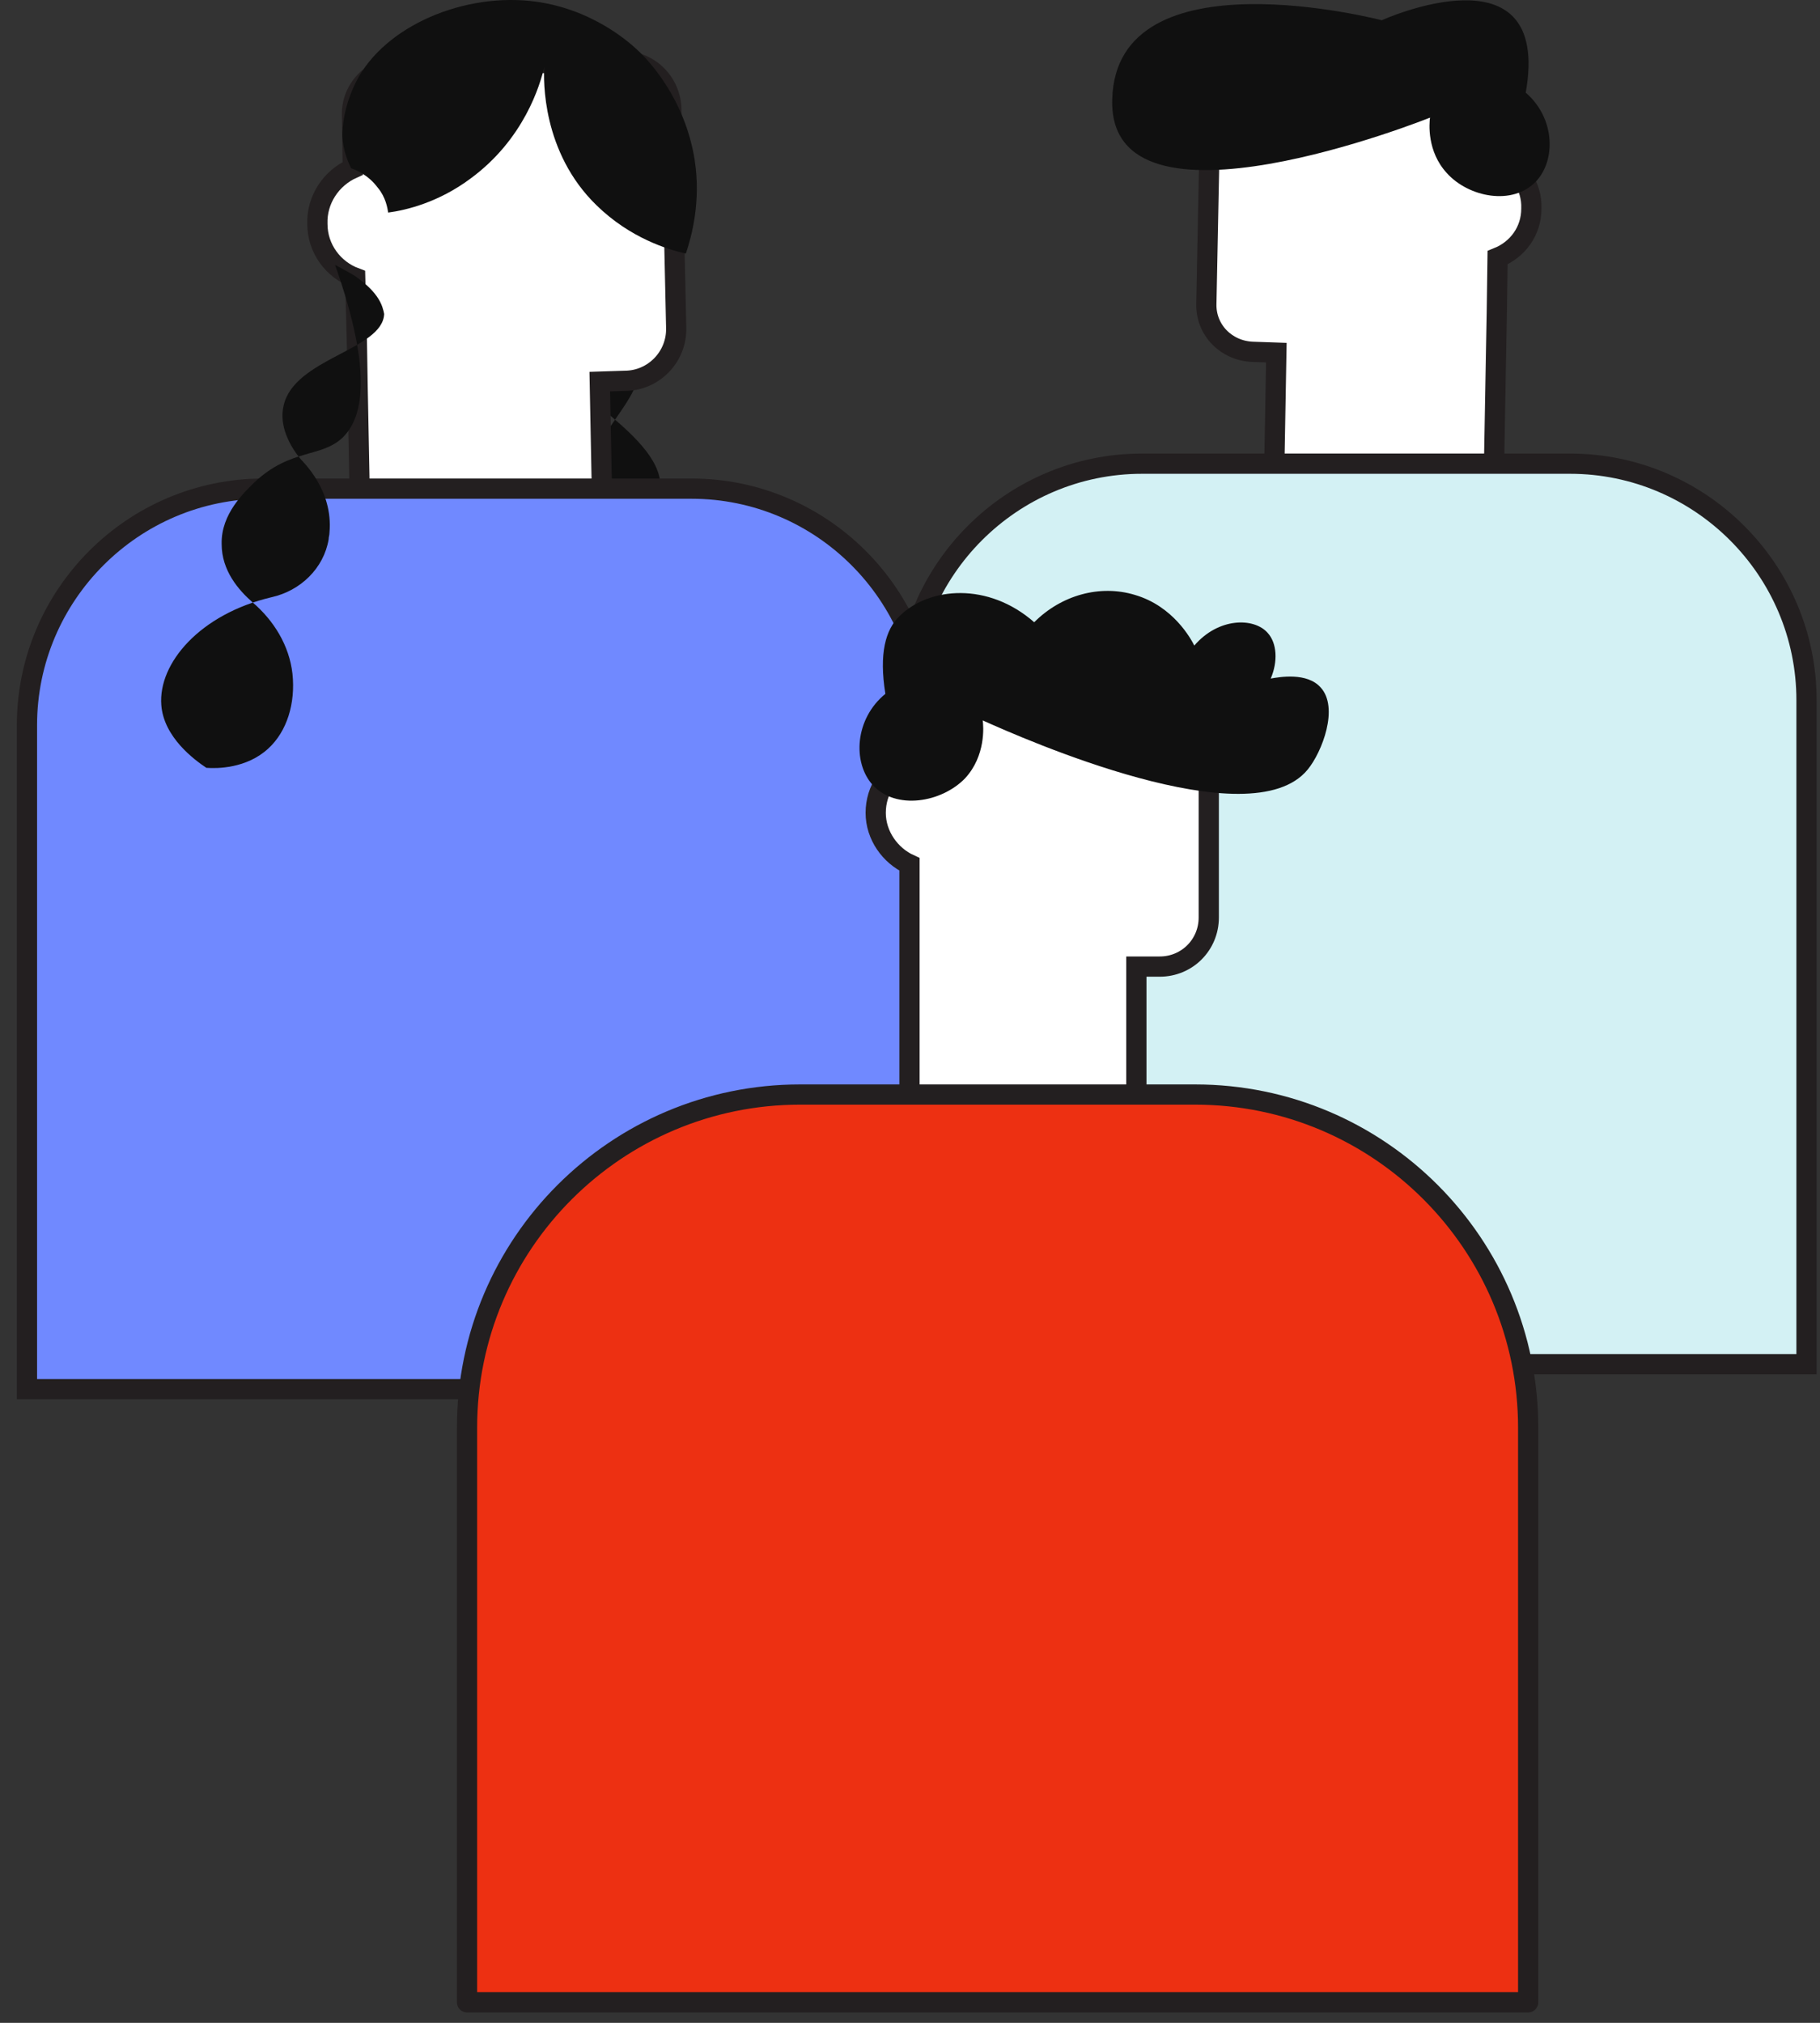
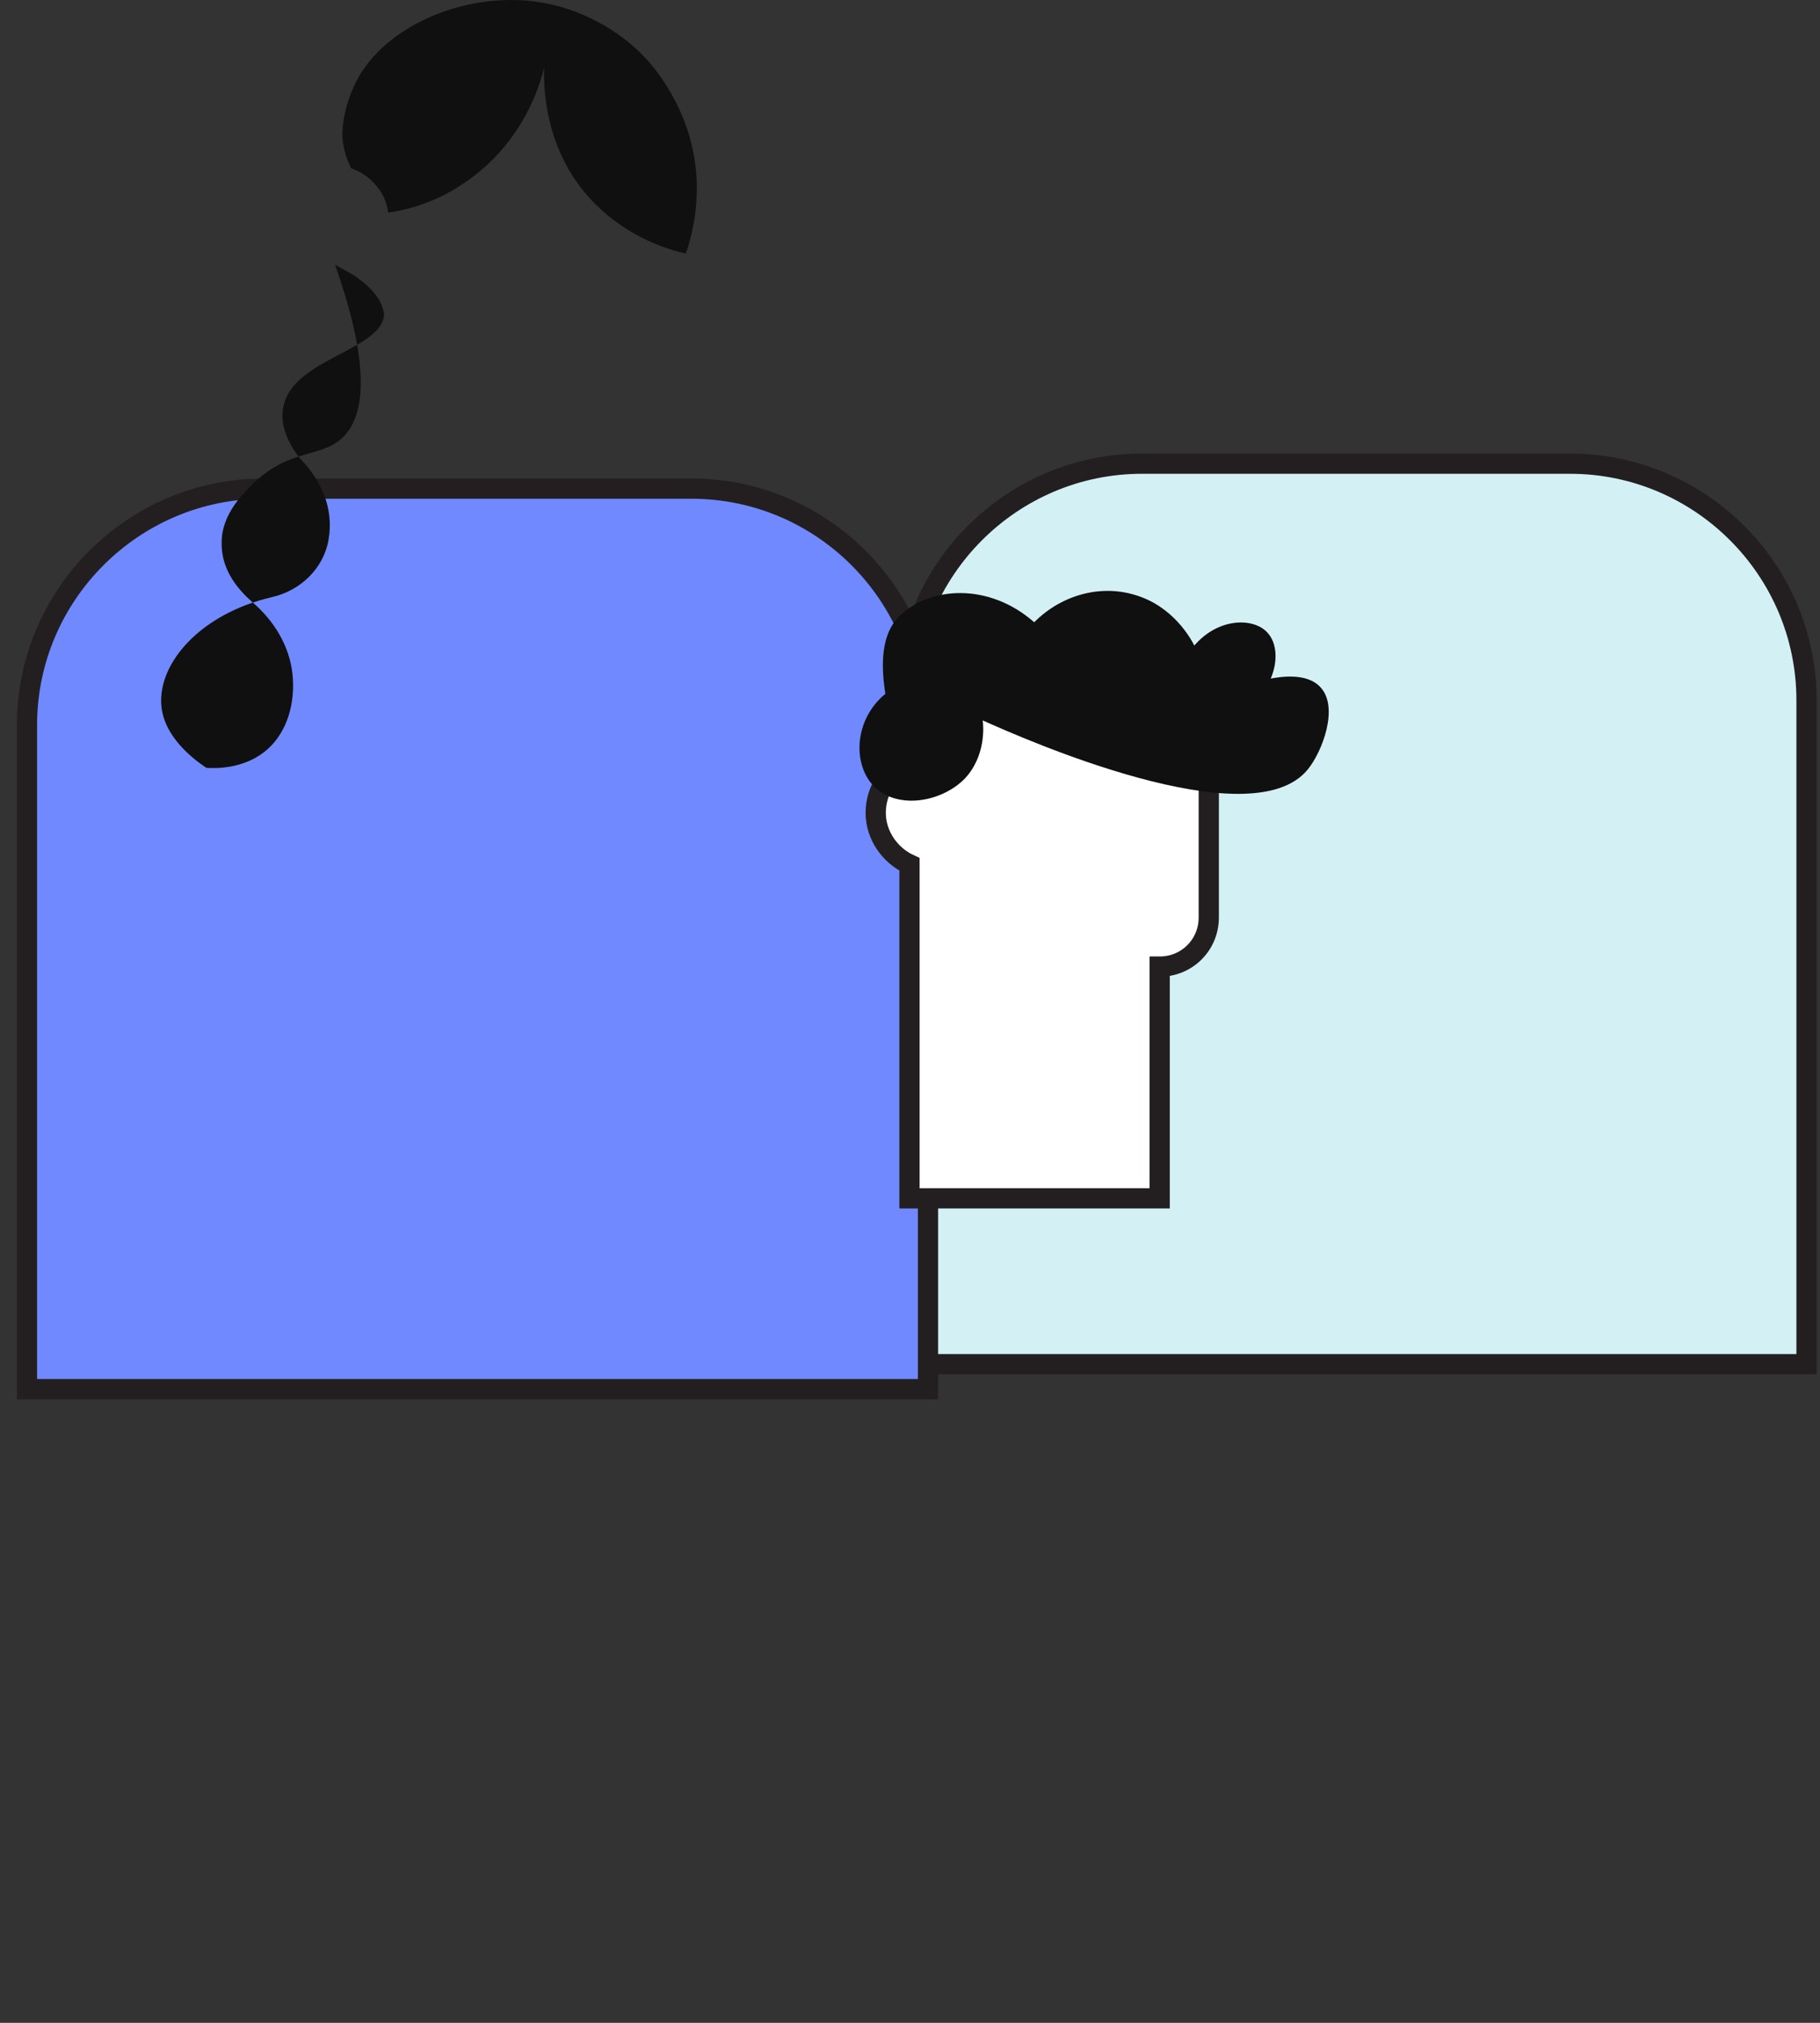
<svg xmlns="http://www.w3.org/2000/svg" width="90" height="100" viewBox="0 0 90 100" fill="none">
  <rect x="0" y="0" width="90" height="100" fill="#333333" stroke="none" />
-   <path d="M29.5 17.07C29.062 17.07 28.067 17.229 27.868 17.747C27.272 19.179 33 21.566 32.642 24.271C32.443 25.743 30.693 25.783 29.818 28.249C29.579 28.886 29.102 30.398 29.818 31.75C30.415 32.904 31.648 33.381 32.523 33.58C33.876 33.898 35.149 34.615 35.944 35.768C36.78 37.002 37.058 38.434 36.621 39.587C36.143 40.98 34.831 41.656 34.353 41.855C33.677 41.776 31.767 41.537 30.892 40.144C29.778 38.434 30.454 35.251 33.16 32.904C34.273 31.949 34.751 30.437 34.313 29.045C34.273 28.926 34.234 28.846 34.194 28.727C33.358 26.738 31.329 26.22 31.131 26.181C30.454 25.862 29.5 25.266 29.181 24.271C28.505 21.924 32.284 19.497 31.449 17.906C31.131 17.309 30.136 17.07 29.5 17.07Z" fill="#101010" />
-   <path d="M15.695 11.069C15.655 9.875 16.372 8.801 17.446 8.323L17.406 5.698C17.366 4.385 18.44 3.311 19.753 3.271L30.773 3.032C32.086 2.993 33.16 4.067 33.2 5.38L33.438 16.201C33.478 17.633 32.324 18.826 30.892 18.826L29.659 18.866L29.898 31.079L17.923 31.318L17.684 19.105L17.645 16.757L17.565 13.734C16.491 13.336 15.695 12.302 15.695 11.069Z" fill="white" stroke="#231F20" stroke-miterlimit="10" />
  <path d="M26.914 3.308C26.715 4.183 25.92 6.888 23.254 8.837C21.703 9.991 20.111 10.389 19.196 10.508C19.156 10.27 19.077 9.752 18.679 9.275C18.202 8.639 17.605 8.4 17.366 8.32C17.207 8.002 16.968 7.445 16.928 6.729C16.928 6.729 16.889 5.615 17.486 4.302C18.719 1.478 22.618 -0.313 26.198 0.045C29.261 0.364 31.211 2.154 31.688 2.631C32.046 2.989 33.876 4.859 34.354 7.922C34.672 9.991 34.194 11.702 33.916 12.537C33.041 12.338 31.171 11.781 29.5 10.15C26.795 7.525 26.874 3.944 26.914 3.308Z" fill="#101010" />
-   <path d="M75.727 10.312C75.767 9.198 75.091 8.243 74.136 7.845L74.216 3.31L59.894 3.031L59.655 15.006C59.615 16.319 60.65 17.353 61.962 17.393L63.116 17.433L62.917 28.532L73.778 28.731L73.977 17.632L74.017 15.483L74.056 12.738C75.051 12.341 75.727 11.425 75.727 10.312Z" fill="white" stroke="#231F20" stroke-miterlimit="10" />
-   <path d="M70.715 5.815C70.715 5.815 54.762 12.22 55.001 4.9C55.199 -2.42 68.328 1.001 68.328 1.001C68.328 1.001 76.762 -2.818 75.449 4.581C76.881 5.815 76.961 7.883 75.966 8.958C74.812 10.191 72.624 9.753 71.55 8.56C70.556 7.486 70.675 6.093 70.715 5.815Z" fill="#101010" />
  <path d="M44.816 67.439H89.333V34.618C89.333 28.173 84.082 22.922 77.637 22.922H56.473C50.028 22.922 44.776 28.173 44.776 34.618V67.439H44.816Z" fill="#D3F1F4" stroke="#231F20" stroke-miterlimit="10" />
  <path d="M1.373 68.673H45.89V35.852C45.89 29.408 40.639 24.156 34.194 24.156H13.029C6.585 24.156 1.333 29.408 1.333 35.852V68.673H1.373Z" fill="#7089FF" stroke="#231F20" stroke-miterlimit="10" />
-   <path d="M43.304 40.185C43.304 39.031 43.98 38.077 44.975 37.679V32.984H59.774V45.357C59.774 46.709 58.7 47.784 57.347 47.784H56.194V59.241H44.975V47.784V45.596V42.731C44.02 42.294 43.304 41.299 43.304 40.185Z" fill="white" stroke="#231F20" stroke-miterlimit="10" />
+   <path d="M43.304 40.185C43.304 39.031 43.98 38.077 44.975 37.679V32.984H59.774V45.357C59.774 46.709 58.7 47.784 57.347 47.784V59.241H44.975V47.784V45.596V42.731C44.02 42.294 43.304 41.299 43.304 40.185Z" fill="white" stroke="#231F20" stroke-miterlimit="10" />
  <path d="M48.596 35.614C50.545 36.489 61.843 41.502 64.668 38.041C65.384 37.166 66.22 34.978 65.305 33.983C64.628 33.227 63.276 33.466 62.838 33.545C63.196 32.71 63.156 31.795 62.679 31.278C62.003 30.522 60.252 30.522 59.059 31.914C58.9 31.596 58.024 29.965 56.115 29.408C54.404 28.891 52.494 29.408 51.142 30.761C48.874 28.772 45.97 29.01 44.498 30.442C43.782 31.119 43.464 32.312 43.782 34.301C42.27 35.535 42.151 37.683 43.146 38.797C44.299 40.07 46.567 39.672 47.721 38.479C48.755 37.365 48.636 35.893 48.596 35.614Z" fill="#101010" />
  <path d="M17.565 13.651C17.247 13.452 16.928 13.293 16.57 13.094C18.52 18.624 17.883 20.732 16.928 21.647C15.854 22.642 14.382 22.164 12.592 23.835C12.114 24.312 10.921 25.387 10.961 26.898C10.961 28.211 11.796 29.166 12.473 29.763C13.547 30.678 14.303 31.911 14.462 33.303C14.621 34.776 14.183 36.168 13.268 37.003C12.194 37.998 10.722 37.998 10.205 37.958C9.608 37.56 8.096 36.446 7.977 34.855C7.818 32.786 9.887 30.36 13.427 29.524C14.86 29.206 16.013 28.092 16.252 26.66C16.252 26.54 16.292 26.461 16.292 26.341C16.491 24.193 14.939 22.801 14.82 22.642C14.342 22.045 13.786 21.05 14.024 20.056C14.541 17.709 18.918 17.311 18.997 15.521C18.918 15.123 18.758 14.486 17.565 13.651Z" fill="#101010" />
-   <path d="M23.134 98.985H75.569V70.579C75.569 61.509 68.209 54.109 59.098 54.109H39.565C30.494 54.109 23.095 61.469 23.095 70.579V98.985H23.134Z" fill="#ED3012" stroke="#231F20" stroke-miterlimit="10" stroke-linejoin="round" />
</svg>